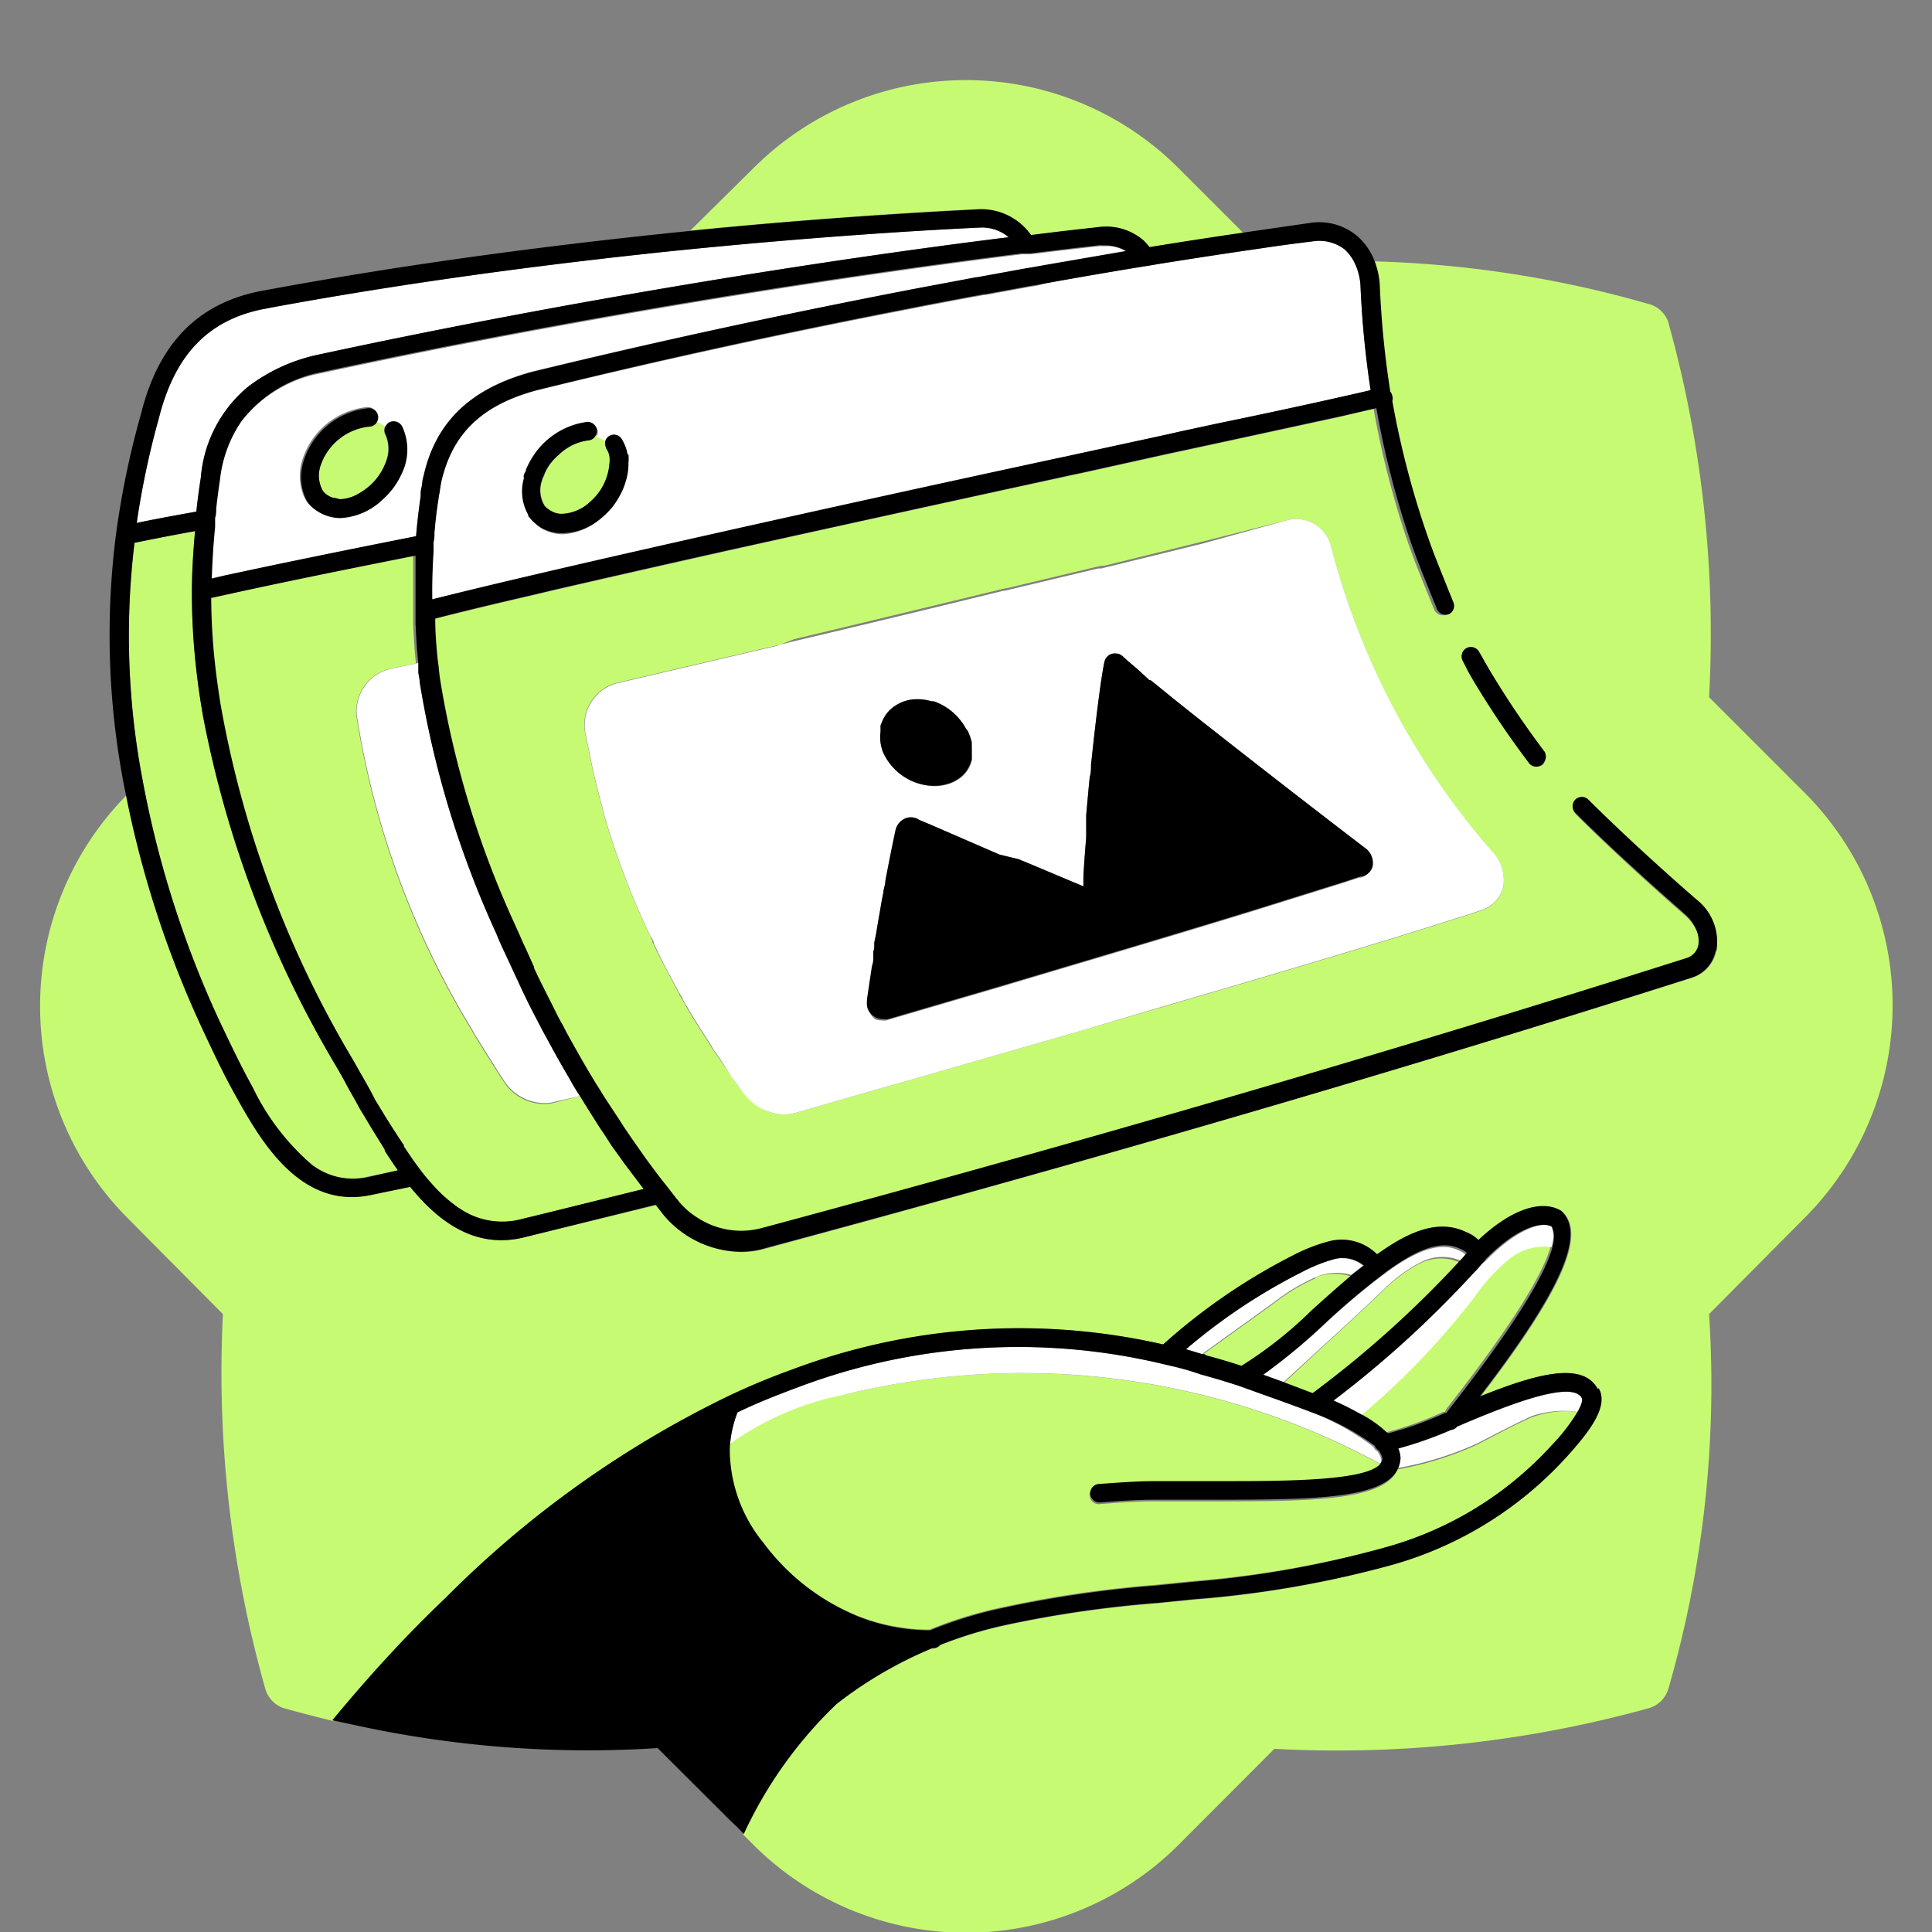
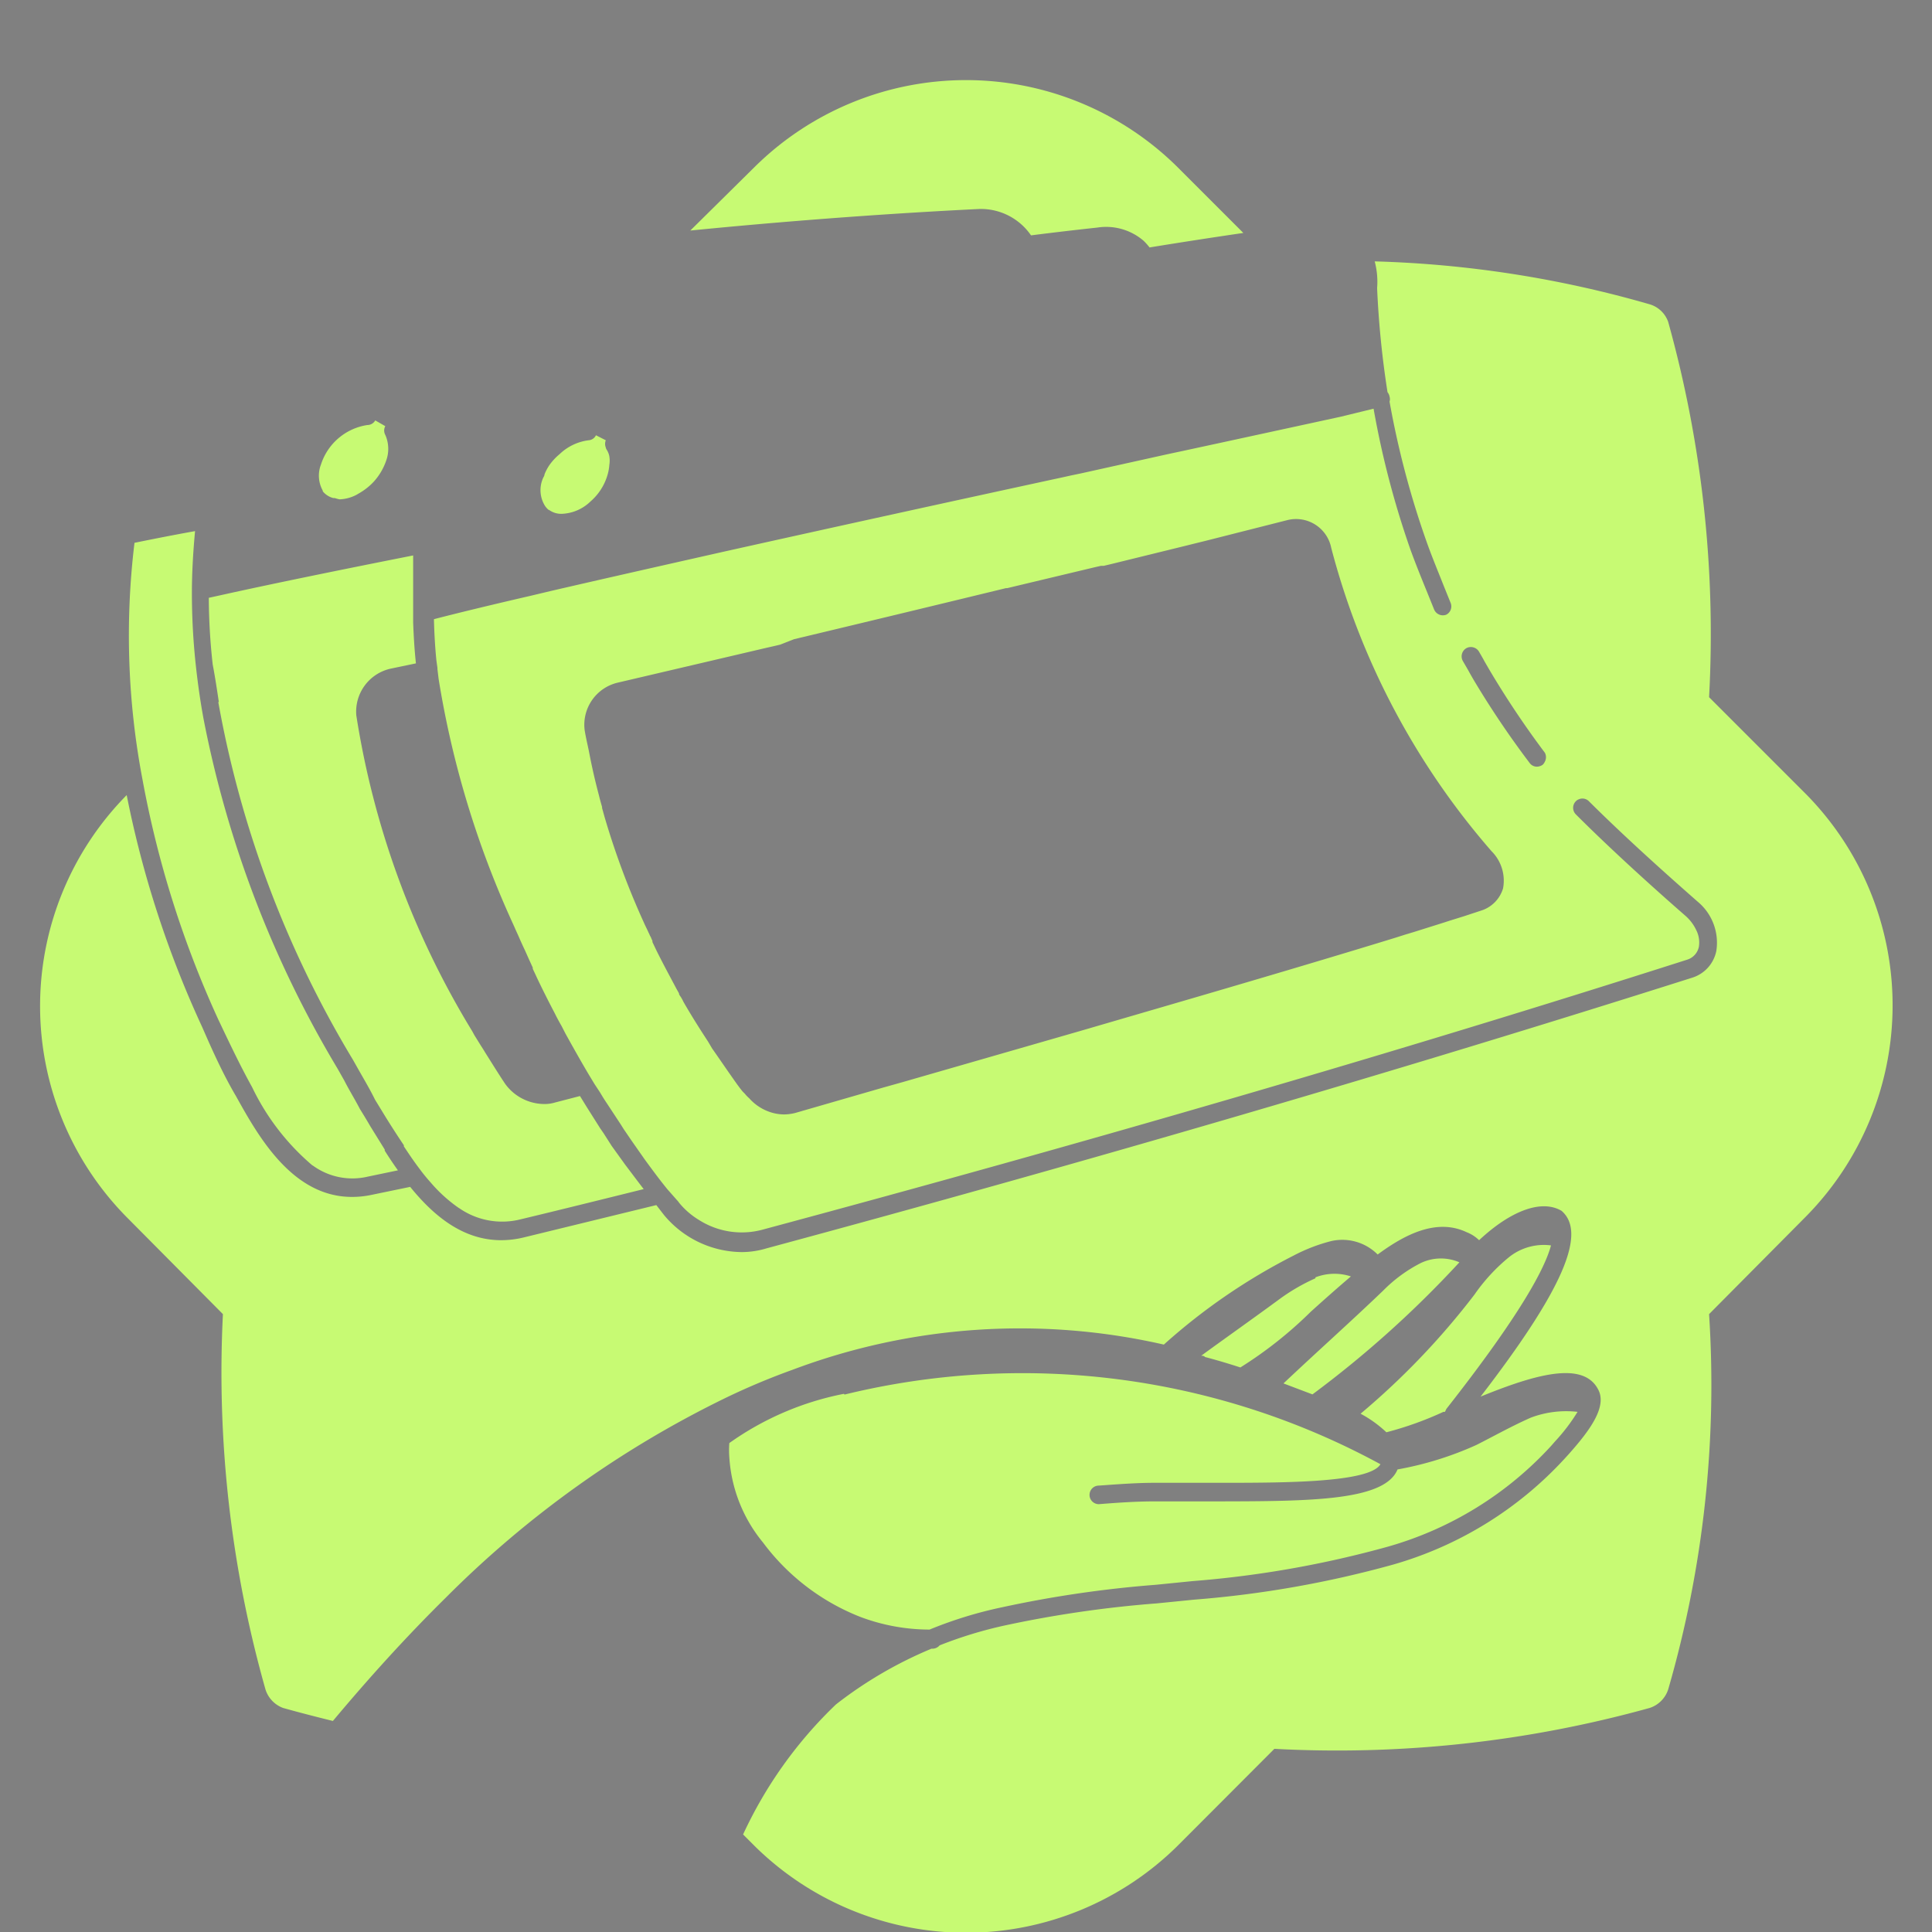
<svg xmlns="http://www.w3.org/2000/svg" id="Слой_1" data-name="Слой 1" viewBox="0 0 104 104">
  <rect x="0" y="0" width="104" height="104" fill="#808080" stroke="none" />
  <defs>
    <style>.cls-1{fill:#c7fa73;}.cls-2{fill:#fff;}</style>
  </defs>
  <path class="cls-1" d="M52.71,11.25c-3.08.15-8.67.48-15.55,1.16L40.61,9A16.18,16.18,0,0,1,63.39,9l3.54,3.54c-1.58.23-3.27.49-5.05.78a3.52,3.52,0,0,0-.31-.35,3.09,3.09,0,0,0-2.5-.72c-1.11.12-2.31.26-3.57.42A3.27,3.27,0,0,0,52.71,11.25ZM97.18,65.52,92,70.74a58.94,58.94,0,0,1-2.2,20.2,1.55,1.55,0,0,1-1,1,62.88,62.88,0,0,1-20.2,2.2l-5.21,5.22a16.2,16.2,0,0,1-22.78,0L40,98.75a23.07,23.07,0,0,1,5-7,22.17,22.17,0,0,1,5.14-3h.06a.51.51,0,0,0,.38-.18,22.53,22.53,0,0,1,3.55-1.08,61.06,61.06,0,0,1,8.15-1.18l2-.2A56.41,56.41,0,0,0,75,84.22a20,20,0,0,0,9.27-5.75l.19-.21c1.13-1.27,2.09-2.57,1.55-3.5-.83-1.52-3.43-.75-6.31.42,4.39-5.7,5.75-8.8,4.36-10-1.08-.64-2.75,0-4.44,1.58a2,2,0,0,0-.67-.43c-1.64-.78-3.38.16-4.79,1.2a2.69,2.69,0,0,0-2.51-.72,9.26,9.26,0,0,0-2,.77,32.44,32.44,0,0,0-7,4.8,34.77,34.77,0,0,0-20,1.36,37.41,37.41,0,0,0-3.53,1.48A55.57,55.57,0,0,0,24,86c-2.16,2.13-4.19,4.38-6.08,6.64-.89-.22-1.79-.45-2.68-.7a1.56,1.56,0,0,1-.95-1A62.6,62.6,0,0,1,12,70.74L6.82,65.52a16.17,16.17,0,0,1,0-22.72,55.26,55.26,0,0,0,4.07,12.5h0C11.43,56.54,12,57.81,12.7,59c1.16,2.08,3,5.43,6.24,5.43A5,5,0,0,0,20,64.32l2.08-.43c1.29,1.59,2.86,2.87,4.9,2.87a5.18,5.18,0,0,0,1.26-.16l7.09-1.73.41.53a5.5,5.5,0,0,0,4.18,2,4.63,4.63,0,0,0,1.34-.2C58.67,62.5,75.43,57.6,91.09,52.63a1.9,1.9,0,0,0,1.3-1.44,2.87,2.87,0,0,0-1-2.65c-1-.88-3.61-3.17-5.86-5.41a.49.49,0,0,0-.55-.1.4.4,0,0,0-.15.1.5.5,0,0,0,0,.71c2.26,2.26,4.88,4.57,5.9,5.46a2.34,2.34,0,0,1,.58.77v0a1.46,1.46,0,0,1,.14.9.92.92,0,0,1-.63.69c-15.64,5-32.39,9.86-49.8,14.54a4.29,4.29,0,0,1-3.38-.52h0a4.19,4.19,0,0,1-1.08-.93,1,1,0,0,0-.13-.16L35.91,64l-.2-.25c-.34-.43-.67-.88-1-1.33l0,0-.7-1-.43-.63-.17-.27-.75-1.14,0,0c-.13-.19-.25-.39-.37-.59L32,58.35l-.09-.15-.23-.38c-.42-.71-.83-1.44-1.24-2.18l-.21-.41c-.1-.17-.19-.34-.28-.51l-.08-.16c-.34-.65-.68-1.32-1-2-.06-.14-.13-.27-.19-.41a.21.21,0,0,1,0-.06l-.21-.46-.21-.47c-.11-.23-.21-.45-.31-.68l0,0c-.08-.19-.17-.37-.25-.56l-.09-.2a51,51,0,0,1-4-13.18l-.06-.5a.2.2,0,0,1,0-.07l-.06-.43c-.07-.71-.11-1.42-.13-2.15,0,0,0,0,0-.06,1.35-.35,3.13-.78,5.21-1.26l1.05-.25c2.76-.64,6-1.37,9.37-2.13,5.93-1.32,12.45-2.75,18.23-4l.45-.1.53-.11,4.51-1,.51-.11.47-.1,2.13-.46,6.36-1.38L73.94,22a48.29,48.29,0,0,0,2,7.63c.27.74.57,1.48.88,2.24l.38.94a.51.51,0,0,0,.65.28s0,0,0,0a.5.5,0,0,0,.24-.63l-.38-.94c-.3-.76-.6-1.48-.86-2.2a47.71,47.71,0,0,1-2.05-7.7.46.46,0,0,0,0-.27.53.53,0,0,0-.11-.24,50.47,50.47,0,0,1-.56-5.6A4.26,4.26,0,0,0,74,14.07,59.21,59.21,0,0,1,88.8,16.38a1.51,1.51,0,0,1,1,.95A62.63,62.63,0,0,1,92,37.53l5.22,5.22A16.19,16.19,0,0,1,97.18,65.52ZM41.31,59.81a2.43,2.43,0,0,0,.88.18,2.57,2.57,0,0,0,.62-.08l4.71-1.36,1.07-.3,9.55-2.75,4.63-1.35c4.43-1.29,8.79-2.58,12.37-3.68l.47-.15.5-.15,1.62-.51.34-.11.74-.23.91-.3a1.79,1.79,0,0,0,1.19-1.2,2.24,2.24,0,0,0-.62-2,40.41,40.41,0,0,1-8.63-16.33A1.93,1.93,0,0,0,69.29,28l-4.42,1.12-.57.14-.4.1-4.07,1h0l-.42.1h0l-.15,0-.35.08h0l-4.19,1-.5.12-.07,0-.41.1q-5.56,1.35-11,2.65L42,34.7h0l-.25.06h0l-.57.13-7.94,1.86h0a2.33,2.33,0,0,0-1.77,2.54c.06.38.15.76.23,1.14h0c.15.8.33,1.59.54,2.38.05.21.11.42.17.63,0,0,0,0,0,.06.06.2.11.4.17.6a42.79,42.79,0,0,0,2.07,5.54c.08.19.18.37.26.56a1,1,0,0,1,.07.15l.06.11a1.42,1.42,0,0,0,.08.18l0,.07.2.42,0,0c.32.65.66,1.28,1,1.92l.09.17v0l.14.25h0c0,.09.09.17.13.25a2.12,2.12,0,0,1,.11.21l.11.19c.38.65.79,1.3,1.21,1.94l.23.39.1.14.25.36.56.81,0,0c.25.35.48.7.73,1l.11.11a1.88,1.88,0,0,0,.24.25A2.6,2.6,0,0,0,41.31,59.81ZM83.16,41a.51.51,0,0,0,0-.48A49.45,49.45,0,0,1,80.2,36.1l-.29-.5c-.09-.17-.19-.34-.3-.53a.51.51,0,0,0-.69-.17h0a.51.51,0,0,0-.17.69l.29.5c.09.17.19.34.3.53a49.08,49.08,0,0,0,3,4.45.48.48,0,0,0,.4.2.57.57,0,0,0,.3-.1A.54.54,0,0,0,83.16,41ZM11.75,54.88c.58,1.22,1.17,2.47,1.82,3.64a12.76,12.76,0,0,0,3.23,4.2l.08.05a3.61,3.61,0,0,0,2.91.57L21.42,63c-.25-.35-.49-.71-.71-1.06l0-.06-.78-1.26c-.19-.33-.38-.64-.56-.93-.28-.54-.57-1-.84-1.53l-.35-.62a58.15,58.15,0,0,1-7.23-18.88c-.17-.93-.3-1.85-.4-2.76a36.1,36.1,0,0,1-.22-4c0-1,.06-2.13.17-3.31-1.28.23-2.38.45-3.26.63a41.38,41.38,0,0,0,.43,12.74A54.57,54.57,0,0,0,11.75,54.88Zm0-17.09A56.56,56.56,0,0,0,19,57.05h0l.35.62c.28.49.58,1,.84,1.53l.55.9c.31.5.63,1,1,1.55l0,.06c.24.36.48.72.74,1.07l.21.28c.16.21.32.4.49.59A8,8,0,0,0,24.66,65l.08.05a4.05,4.05,0,0,0,3.27.59c2.21-.53,4.42-1.08,6.64-1.63-.33-.43-.66-.87-1-1.32l0,0-.72-1L32.49,61l-.18-.26-.72-1.14,0,0L31.22,59l-1.35.35a1.93,1.93,0,0,1-.58.08,2.62,2.62,0,0,1-2.1-1.09c-.38-.57-.73-1.14-1.09-1.71-.08-.14-.17-.27-.25-.4l-.31-.5-.12-.22a46.28,46.28,0,0,1-6.24-17A2.37,2.37,0,0,1,21,36h0l1.39-.29c-.08-.72-.12-1.45-.15-2.19,0-.14,0-.28,0-.43v-.06s0-.09,0-.14v-.37c0-.86,0-1.73,0-2.62-4.2.83-7.84,1.58-10.36,2.14l-.64.14a33.24,33.24,0,0,0,.21,3.59C11.58,36.45,11.68,37.12,11.78,37.79Zm5.61-11.36a1.08,1.08,0,0,0,.58.38l.08,0a2,2,0,0,0,.26.07,2.12,2.12,0,0,0,.92-.25l.1-.06a3.37,3.37,0,0,0,.8-.62,3.25,3.25,0,0,0,.69-1.16,1.85,1.85,0,0,0-.05-1.38.49.49,0,0,1,0-.47l-.54-.31a.49.49,0,0,1-.43.25A3.11,3.11,0,0,0,17.28,25a1.66,1.66,0,0,0,.1,1.42A0,0,0,0,0,17.39,26.43Zm12.17,1a1.12,1.12,0,0,0,.69.23A2.34,2.34,0,0,0,31.78,27a3,3,0,0,0,.93-1.46,2.49,2.49,0,0,0,.09-.51,1.46,1.46,0,0,0,0-.47,0,0,0,0,0,0,0,1,1,0,0,0-.14-.35.31.31,0,0,1-.05-.12.53.53,0,0,1,0-.39l-.53-.27a.47.47,0,0,1-.4.27,2.76,2.76,0,0,0-1.56.75,3,3,0,0,0-.54.58s0,0,0,0a2.49,2.49,0,0,0-.27.51c0,.08-.07.16-.1.25a1.6,1.6,0,0,0,.12,1.43A1,1,0,0,0,29.56,27.47Zm15.9,47.6a15.9,15.9,0,0,0-6.17,2.65,5,5,0,0,0,0,.77,8,8,0,0,0,1.81,4.58,12,12,0,0,0,5.22,4,10.57,10.57,0,0,0,3.69.69l.06,0a22.35,22.35,0,0,1,3.9-1.2,61.33,61.33,0,0,1,8.27-1.21l2-.2A55.32,55.32,0,0,0,74.7,83.26a18.89,18.89,0,0,0,8.8-5.43l.21-.24A10,10,0,0,0,84.92,76a5.4,5.4,0,0,0-2.51.31c-1,.44-2,1-2.93,1.47a17.92,17.92,0,0,1-4.25,1.32c-.69,1.69-4.67,1.71-9.61,1.72-1.17,0-2.34,0-3.47,0h0c-1,0-2,.07-3,.15h0a.5.5,0,0,1,0-1c1-.07,2-.15,3-.15h0c1.14,0,2.32,0,3.5,0,3.44,0,8.08,0,8.66-1A40.34,40.34,0,0,0,45.46,75.07Zm32.43.81c4-5.09,5.31-7.58,5.63-8.8a3,3,0,0,0-2.28.65,9.83,9.83,0,0,0-1.84,2,40.44,40.44,0,0,1-6.13,6.41,6.42,6.42,0,0,1,1.39,1,18.2,18.2,0,0,0,3.07-1.1l0,0v0l.08,0ZM76.46,68a7.84,7.84,0,0,0-2,1.47c-1.74,1.67-3.55,3.28-5.37,5l1.56.59a56.74,56.74,0,0,0,7.91-7.11A2.51,2.51,0,0,0,76.46,68Zm-5.65.81a10.49,10.49,0,0,0-2,1.17c-1.36,1-2.78,2-4.15,3,.07,0,.15,0,.21.07h0s.76.19,1.9.56a22,22,0,0,0,3.79-3c.71-.64,1.44-1.29,2.16-1.9A2.83,2.83,0,0,0,70.81,68.76Z" />
-   <path class="cls-2" d="M10.81,25.71c-.1.64-.18,1.24-.24,1.83-1.24.22-2.32.42-3.21.61a45,45,0,0,1,1.19-5.63c.85-3.39,2.62-5.26,5.56-5.87l.84-.16c5.52-1,11-1.79,16-2.39,1.75-.21,3.45-.4,5.08-.57,7.42-.76,13.46-1.13,16.72-1.28a2.22,2.22,0,0,1,1.54.52C44.34,14,30.51,16.2,17,19.12a9.48,9.48,0,0,0-3.63,1.69A7.09,7.09,0,0,0,10.81,25.71Zm11.58,3.17C18.2,29.71,14.55,30.46,12,31l-.69.15c0-.87.08-1.79.18-2.78,0-.16,0-.32,0-.49v0c0-.18,0-.35.06-.52.06-.49.12-1,.2-1.52A6.94,6.94,0,0,1,13,22.67a7.06,7.06,0,0,1,4.25-2.57C31,17.13,45,14.94,55,13.69l.47,0,.57-.07c1.11-.14,2.17-.26,3.16-.37l.33,0a2.09,2.09,0,0,1,1.12.3l-4.4.76-.55.1-.43.07-2.63.48h-.05l-3.35.63h0C42.74,16.78,35.7,18.29,28.65,20c-3.28.89-5.15,2.67-5.81,5.54,0,.16-.06.34-.09.51v0c0,.16-.06.32-.08.49l0,.15C22.53,27.46,22.45,28.17,22.39,28.88Zm-1.82-2a4.51,4.51,0,0,0,.52-.55l0,0a4.28,4.28,0,0,0,.37-.57,4.34,4.34,0,0,0,.28-.62,2.94,2.94,0,0,0-.1-2.15.52.52,0,0,0-.68-.22.55.55,0,0,0-.2.2l-.54-.31a.55.55,0,0,0,.07-.25.5.5,0,0,0-.5-.5,4.09,4.09,0,0,0-3.49,2.77,2.83,2.83,0,0,0,0,1.89,2.14,2.14,0,0,0,.21.43s0,0,0,0l0,0a1.77,1.77,0,0,0,.42.4,2.32,2.32,0,0,0,1.24.44A3.53,3.53,0,0,0,20.57,26.91ZM30.9,58.47c-.08-.13-.15-.26-.22-.39-.43-.72-.84-1.46-1.25-2.22l-.22-.4-.27-.52-.09-.17c-.35-.67-.69-1.36-1-2.05-.23-.48-.46-1-.68-1.46-.15-.32-.3-.64-.44-1a52.53,52.53,0,0,1-4.14-13.58c0-.17-.05-.33-.07-.5v-.07c0-.14,0-.28,0-.42L21.05,36h0a2.37,2.37,0,0,0-1.85,2.46,46.28,46.28,0,0,0,6.24,17l.12.22.31.5c.08.13.17.26.25.4.36.57.71,1.14,1.09,1.71a2.62,2.62,0,0,0,2.1,1.09,1.93,1.93,0,0,0,.58-.08L31.22,59c-.08-.12-.16-.24-.23-.36ZM56.4,15.23c1.73-.31,3.4-.6,5-.86l.5-.08.53-.09q2.88-.46,5.38-.82c1-.15,2-.28,2.83-.4a2.24,2.24,0,0,1,1.75.46,2.5,2.5,0,0,1,.48.62,3.27,3.27,0,0,1,.37,1.45,52.56,52.56,0,0,0,.54,5.5c-1.18.27-4.38,1-8.25,1.8l-2.09.45-.48.11-.5.11-4.61,1-.5.11-.48.1c-12,2.62-27.22,6-33.62,7.59,0-.83,0-1.69.07-2.56,0-.17,0-.35,0-.52h0c0-.17,0-.35.05-.52.05-.6.12-1.2.22-1.82,0-.15.05-.29.07-.43s.05-.33.08-.48,0,0,0,0c0-.19.09-.36.14-.53.65-2.27,2.23-3.66,5-4.4,6.82-1.67,13.62-3.13,19.94-4.35h0c1.41-.28,2.8-.54,4.16-.79h.07l2.34-.43.43-.07ZM32.22,28a4.92,4.92,0,0,0,.66-.63h0a4.07,4.07,0,0,0,.4-.59,3.58,3.58,0,0,0,.38-.9,3,3,0,0,0,.13-.92,2.32,2.32,0,0,0,0-.47,0,0,0,0,0,0,0,1.81,1.81,0,0,0-.15-.48,1.77,1.77,0,0,0-.15-.28.49.49,0,0,0-.69-.14.55.55,0,0,0-.16.18l-.53-.27a.48.48,0,0,0,.07-.26.5.5,0,0,0-.53-.47,4.12,4.12,0,0,0-3,2,4.07,4.07,0,0,0-.28.55v0c0,.1-.09.2-.12.3s0,.13,0,.19a2.53,2.53,0,0,0,.23,1.95c0,.05,0,.11.08.16a1.79,1.79,0,0,0,.27.28h0a1.87,1.87,0,0,0,.61.39,2.25,2.25,0,0,0,.87.17A3.27,3.27,0,0,0,32.22,28Zm7.1,29.87L38.76,57l-.25-.36-.1-.14-.23-.39c-.42-.64-.83-1.29-1.21-1.94L36.86,54a2.12,2.12,0,0,0-.11-.21c0-.08-.09-.16-.13-.25h0l-.14-.25v0l-.09-.17c-.35-.64-.69-1.27-1-1.92l0,0-.2-.42,0-.07a1.42,1.42,0,0,1-.08-.18L35,50.37a1,1,0,0,0-.07-.15c-.08-.19-.18-.37-.26-.56a42.79,42.79,0,0,1-2.07-5.54c-.06-.2-.11-.4-.17-.6,0,0,0,0,0-.06-.06-.21-.12-.42-.17-.63-.21-.79-.39-1.58-.54-2.38h0c-.08-.38-.17-.76-.23-1.14a2.33,2.33,0,0,1,1.77-2.54h0l7.94-1.86.57-.13h0L42,34.7h0l.61-.15q5.46-1.29,11-2.65l.41-.1.07,0,.5-.12,4.19-1h0l.35-.08.15,0h0l.42-.1h0l4.07-1,.4-.1.57-.14L69.29,28a1.93,1.93,0,0,1,2.37,1.46A40.41,40.41,0,0,0,80.29,45.8a2.24,2.24,0,0,1,.62,2A1.79,1.79,0,0,1,79.72,49l-.91.3-.74.23-.34.11-1.62.51-.5.15-.47.15c-3.58,1.1-7.94,2.39-12.37,3.68L58.14,55.5l-9.55,2.75-1.07.3-4.71,1.36a2.57,2.57,0,0,1-.62.08,2.43,2.43,0,0,1-.88-.18,2.6,2.6,0,0,1-.89-.53,1.88,1.88,0,0,1-.24-.25l-.11-.11c-.25-.34-.48-.69-.73-1Zm7.8-3a1,1,0,0,0,.36.06.86.86,0,0,0,.23,0h0l6-1.76c4.42-1.32,10.12-3,14.3-4.3l4-1.25.47-.15.66-.22.08,0a.76.76,0,0,0,.58-.54,1,1,0,0,0-.32-.93C71.33,44,67.45,41,64.46,38.64l-1.08-.86c-.54-.43-1-.82-1.45-1.17l-.06,0L61.21,36l-.11-.09c-.32-.27-.55-.47-.67-.59l-.12-.08a.46.46,0,0,0-.23-.06.57.57,0,0,0-.63.46h0c-.16.73-.4,2.59-.63,4.69l-.09.83v0c0,.22,0,.45-.07.67-.07.69-.13,1.38-.19,2.05,0,.2,0,.4,0,.6v.05c0,.19,0,.38,0,.56-.07.8-.12,1.53-.15,2.12,0,.18,0,.34,0,.5v0h0l-.72-.3-2.09-.88-.56-.23-.12-.05L53.8,46l-3.71-1.61-.6-.25a.81.81,0,0,0-.72-.1.9.9,0,0,0-.56.63c-.19.88-.37,1.8-.55,2.74,0,.18-.07.36-.1.54V48l-.09.45c-.1.59-.21,1.2-.31,1.82l-.09.52v0l0,.2c0,.09,0,.17-.05.27v.07c0,.08,0,.17,0,.25s0,.31-.07.46c-.09.6-.18,1.19-.27,1.81a.41.41,0,0,0,0,.11.78.78,0,0,0,.06.43.6.6,0,0,0,.09.15l.08.12A1.27,1.27,0,0,0,47.12,54.88Zm5.2-14.71a1.52,1.52,0,0,0,0-.21h0a3,3,0,0,0-.22-.62L52,39.23a3.13,3.13,0,0,0-1.74-1.48l-.11,0a2.94,2.94,0,0,0-.66-.11h-.18a2.12,2.12,0,0,0-1.46.63,1.93,1.93,0,0,0-.35.54l-.1.24c0,.11,0,.22,0,.33h0a2.42,2.42,0,0,0,0,.6h0a2.33,2.33,0,0,0,.16.53,3.06,3.06,0,0,0,2.72,1.81h.06a2.35,2.35,0,0,0,.6-.08h0a1.88,1.88,0,0,0,.56-.23,1.69,1.69,0,0,0,.83-1.12,1.33,1.33,0,0,0,0-.21c0-.08,0-.15,0-.23A2.48,2.48,0,0,0,52.32,40.17ZM85.14,75.25c-.57-1-4.3.52-6.7,1.55l0,0a.5.5,0,0,1-.33.18,21,21,0,0,1-2.84,1,1.37,1.37,0,0,1,.12.53,1.66,1.66,0,0,1-.12.51,17.92,17.92,0,0,0,4.25-1.32c1-.51,1.91-1,2.93-1.47A5.4,5.4,0,0,1,84.92,76C85.21,75.51,85.18,75.31,85.14,75.25Zm-11.2,2.64A13.51,13.51,0,0,0,70.54,76c-1.41-.54-2.76-1-3.79-1.38-1.28-.42-2.15-.64-2.16-.65a13.84,13.84,0,0,0-1.54-.44l-.3-.07A33.54,33.54,0,0,0,43,74.66c-1.1.41-2.21.84-3.3,1.37a6.28,6.28,0,0,0-.4,1.69,15.9,15.9,0,0,1,6.17-2.65,40.34,40.34,0,0,1,28.82,3.72.48.48,0,0,0,.07-.21,1.13,1.13,0,0,0-.22-.46A.43.43,0,0,1,73.94,77.89Zm5.7-9.73a3.6,3.6,0,0,1-.33.36,56.77,56.77,0,0,1-7.57,6.9,16.63,16.63,0,0,1,1.53.77,40.44,40.44,0,0,0,6.13-6.41,9.83,9.83,0,0,1,1.84-2,3,3,0,0,1,2.28-.65c.21-.77,0-1,0-1.11-.51-.28-1.9.14-3.57,1.88A3.5,3.5,0,0,0,79.64,68.16Zm-5.16,1.26a7.84,7.84,0,0,1,2-1.47,2.51,2.51,0,0,1,2.12-.1h0a3.65,3.65,0,0,0,.29-.32l0,0v0a1.21,1.21,0,0,0-.37-.22c-1-.49-2.35,0-4.19,1.41a39,39,0,0,0-3.1,2.63A32.1,32.1,0,0,1,68,74l1.1.4C70.93,72.7,72.74,71.09,74.48,69.42Zm-1.75-.79.64-.5a1.8,1.8,0,0,0-1.56-.35,8.65,8.65,0,0,0-1.74.69,31.12,31.12,0,0,0-6.26,4.19l.86.26c1.37-1,2.79-2,4.15-3a10.49,10.49,0,0,1,2-1.17A2.83,2.83,0,0,1,72.73,68.63Z" />
-   <path d="M21.67,23a2.94,2.94,0,0,1,.1,2.15,4.34,4.34,0,0,1-.28.62,4.28,4.28,0,0,1-.37.57l0,0a4.51,4.51,0,0,1-.52.55,3.53,3.53,0,0,1-2.29,1A2.32,2.32,0,0,1,17,27.46a1.77,1.77,0,0,1-.42-.4l0,0s0,0,0,0a2.14,2.14,0,0,1-.21-.43,2.83,2.83,0,0,1,0-1.89,4.09,4.09,0,0,1,3.49-2.77.5.5,0,0,1,.5.5.55.55,0,0,1-.07.25.49.49,0,0,1-.43.25A3.11,3.11,0,0,0,17.28,25a1.66,1.66,0,0,0,.1,1.42,0,0,0,0,0,0,0,1.08,1.08,0,0,0,.58.38l.08,0a2,2,0,0,0,.26.07,2.12,2.12,0,0,0,.92-.25l.1-.06a3.37,3.37,0,0,0,.8-.62,3.25,3.25,0,0,0,.69-1.16,1.85,1.85,0,0,0-.05-1.38.49.49,0,0,1,0-.47.55.55,0,0,1,.2-.2A.52.52,0,0,1,21.67,23ZM47.53,40.49a3.06,3.06,0,0,0,2.72,1.81h.06a2.35,2.35,0,0,0,.6-.08h0a1.88,1.88,0,0,0,.56-.23,1.69,1.69,0,0,0,.83-1.12,1.33,1.33,0,0,0,0-.21c0-.08,0-.15,0-.23a2.48,2.48,0,0,0,0-.27,1.52,1.52,0,0,0,0-.21h0a3,3,0,0,0-.22-.62L52,39.23a3.13,3.13,0,0,0-1.74-1.48l-.11,0a2.94,2.94,0,0,0-.66-.11h-.18a2.12,2.12,0,0,0-1.46.63,1.93,1.93,0,0,0-.35.54l-.1.24c0,.11,0,.22,0,.33h0a2.42,2.42,0,0,0,0,.6h0A2.33,2.33,0,0,0,47.53,40.49ZM79,36.09c.09.17.19.34.3.53a49.08,49.08,0,0,0,3,4.45.48.48,0,0,0,.4.2.57.57,0,0,0,.3-.1.54.54,0,0,0,.15-.22.51.51,0,0,0,0-.48A49.45,49.45,0,0,1,80.2,36.1l-.29-.5c-.09-.17-.19-.34-.3-.53a.51.51,0,0,0-.69-.17h0a.51.51,0,0,0-.17.69Zm13.35,15.1a1.9,1.9,0,0,1-1.3,1.44c-15.66,5-32.42,9.87-49.83,14.55a4.63,4.63,0,0,1-1.34.2,5.5,5.5,0,0,1-4.18-2l-.41-.53L28.24,66.6a5.18,5.18,0,0,1-1.26.16c-2,0-3.61-1.28-4.9-2.87L20,64.32a5,5,0,0,1-1.06.12c-3.2,0-5.08-3.35-6.24-5.43-.67-1.2-1.27-2.47-1.85-3.71h0A55.26,55.26,0,0,1,6.78,42.8a42.65,42.65,0,0,1-.53-14.08v0h0a46.52,46.52,0,0,1,1.34-6.44c.93-3.74,3-5.9,6.33-6.59,8.25-1.55,16.39-2.57,23.24-3.26s12.47-1,15.55-1.16a3.27,3.27,0,0,1,2.79,1.38c1.26-.16,2.46-.3,3.57-.42a3.09,3.09,0,0,1,2.5.72,3.52,3.52,0,0,1,.31.35c1.78-.29,3.47-.55,5.05-.78L70.52,12a3.18,3.18,0,0,1,2.52.69A3.36,3.36,0,0,1,74,14.07a4.26,4.26,0,0,1,.28,1.41,50.47,50.47,0,0,0,.56,5.6.53.53,0,0,1,.11.24.46.46,0,0,1,0,.27,47.71,47.71,0,0,0,2.05,7.7c.26.72.56,1.44.86,2.2l.38.94a.5.5,0,0,1-.24.63s0,0,0,0a.51.51,0,0,1-.65-.28l-.38-.94c-.31-.76-.61-1.5-.88-2.24a48.29,48.29,0,0,1-2-7.63l-1.84.42-6.36,1.38-2.13.46-.47.1-.51.11-4.51,1-.53.11-.45.1c-5.78,1.26-12.3,2.69-18.23,4-3.4.76-6.61,1.49-9.37,2.13l-1.05.25c-2.08.48-3.86.91-5.21,1.26,0,0,0,0,0,.06,0,.73.06,1.44.13,2.15l.06.43a.2.2,0,0,0,0,.07l.06.5a51,51,0,0,0,4,13.18l.09.2c.08.19.17.37.25.56l0,0c.1.23.2.45.31.68l.21.47.21.46a.21.21,0,0,0,0,.06c.06.14.13.27.19.41.33.67.67,1.34,1,2l.08.16c.09.17.18.34.28.51l.21.41c.41.74.82,1.47,1.24,2.18l.23.38.09.15.23.36c.12.2.24.4.37.59l0,0,.75,1.14.17.27.43.63.7,1,0,0c.33.45.66.9,1,1.33l.2.25.48.62a1,1,0,0,1,.13.16,4.19,4.19,0,0,0,1.08.93h0a4.29,4.29,0,0,0,3.38.52c17.41-4.68,34.16-9.57,49.8-14.54a.92.92,0,0,0,.63-.69,1.46,1.46,0,0,0-.14-.9v0a2.34,2.34,0,0,0-.58-.77c-1-.89-3.64-3.2-5.9-5.46a.5.5,0,0,1,0-.71.4.4,0,0,1,.15-.1.49.49,0,0,1,.55.1c2.25,2.24,4.84,4.53,5.86,5.41A2.87,2.87,0,0,1,92.39,51.19ZM34.65,64c-.33-.43-.66-.87-1-1.32l0,0-.72-1L32.49,61l-.18-.26-.72-1.14,0,0L31.22,59c-.08-.12-.16-.24-.23-.36l-.09-.14c-.08-.13-.15-.26-.22-.39-.43-.72-.84-1.46-1.25-2.22l-.22-.4-.27-.52-.09-.17c-.35-.67-.69-1.36-1-2.05-.23-.48-.46-1-.68-1.46-.15-.32-.3-.64-.44-1a52.53,52.53,0,0,1-4.14-13.58c0-.17-.05-.33-.07-.5v-.07c0-.14,0-.28,0-.42-.08-.72-.12-1.45-.15-2.19,0-.14,0-.28,0-.43v-.06s0-.09,0-.14v-.37c0-.86,0-1.73,0-2.62-4.2.83-7.84,1.58-10.36,2.14l-.64.14a33.24,33.24,0,0,0,.21,3.59c.07.66.17,1.33.27,2A56.56,56.56,0,0,0,19,57.05h0l.35.62c.28.49.58,1,.84,1.53l.55.9c.31.5.63,1,1,1.55l0,.06c.24.36.48.72.74,1.07l.21.28c.16.21.32.4.49.59A8,8,0,0,0,24.66,65l.08.05a4.05,4.05,0,0,0,3.27.59C30.22,65.1,32.43,64.55,34.65,64ZM21.42,63c-.25-.35-.49-.71-.71-1.06l0-.06-.78-1.26c-.19-.33-.38-.64-.56-.93-.28-.54-.57-1-.84-1.53l-.35-.62a58.15,58.15,0,0,1-7.23-18.88c-.17-.93-.3-1.85-.4-2.76a36.1,36.1,0,0,1-.22-4c0-1,.06-2.13.17-3.31-1.28.23-2.38.45-3.26.63a41.38,41.38,0,0,0,.43,12.74,54.57,54.57,0,0,0,4.12,12.94c.58,1.22,1.17,2.47,1.82,3.64a12.76,12.76,0,0,0,3.23,4.2l.08.05a3.61,3.61,0,0,0,2.91.57ZM14.11,16.65c-2.94.61-4.71,2.48-5.56,5.87a45,45,0,0,0-1.19,5.63c.89-.19,2-.39,3.21-.61.06-.59.14-1.19.24-1.83a7.09,7.09,0,0,1,2.55-4.9A9.48,9.48,0,0,1,17,19.12C30.51,16.2,44.34,14,54.3,12.77a2.22,2.22,0,0,0-1.54-.52c-3.26.15-9.3.52-16.72,1.28-1.63.17-3.33.36-5.08.57-5,.6-10.49,1.38-16,2.39ZM59.19,13.2c-1,.11-2,.23-3.16.37l-.57.07-.47,0c-10,1.25-24,3.44-37.78,6.41A7.06,7.06,0,0,0,13,22.67a6.94,6.94,0,0,0-1.16,3.17c-.08.53-.14,1-.2,1.52,0,.17,0,.34-.06.52v0c0,.17,0,.33,0,.49-.1,1-.15,1.91-.18,2.78L12,31c2.56-.56,6.21-1.31,10.4-2.14.06-.71.14-1.42.24-2.14l0-.15c0-.17.05-.33.08-.49v0c0-.17.05-.35.09-.51.66-2.87,2.53-4.65,5.81-5.54,7.05-1.72,14.09-3.23,20.58-4.48h0l3.35-.63h.05l2.63-.48.43-.07.55-.1,4.4-.76a2.09,2.09,0,0,0-1.12-.3Zm8.62.18q-2.5.36-5.38.82l-.53.09-.5.08c-1.6.26-3.27.55-5,.86l-.56.1-.43.07-2.34.43H53c-1.36.25-2.75.51-4.16.79h0C42.52,17.85,35.72,19.31,28.9,21c-2.74.74-4.32,2.13-5,4.4-.05.17-.1.34-.14.53,0,0,0,0,0,0s-.06.31-.08.48-.06.28-.07.43c-.1.62-.17,1.22-.22,1.82,0,.17,0,.35-.05.52h0c0,.17,0,.35,0,.52-.06.87-.08,1.73-.07,2.56,6.4-1.62,21.59-5,33.62-7.59l.48-.1.5-.11,4.61-1,.5-.11.48-.11,2.09-.45C69.4,22,72.6,21.28,73.78,21a52.56,52.56,0,0,1-.54-5.5,3.27,3.27,0,0,0-.37-1.45,2.5,2.5,0,0,0-.48-.62A2.24,2.24,0,0,0,70.64,13C69.76,13.1,68.8,13.23,67.81,13.38Zm-34.05,11a1.81,1.81,0,0,0-.15-.48,1.77,1.77,0,0,0-.15-.28.49.49,0,0,0-.69-.14.55.55,0,0,0-.16.18.53.53,0,0,0,0,.39.31.31,0,0,0,.05.12,1,1,0,0,1,.14.35,0,0,0,0,1,0,0,1.46,1.46,0,0,1,0,.47,2.49,2.49,0,0,1-.09.51A3,3,0,0,1,31.78,27a2.34,2.34,0,0,1-1.53.66,1.12,1.12,0,0,1-.69-.23,1,1,0,0,1-.25-.2,1.6,1.6,0,0,1-.12-1.43c0-.09.07-.17.1-.25a2.49,2.49,0,0,1,.27-.51s0,0,0,0a3,3,0,0,1,.54-.58,2.76,2.76,0,0,1,1.56-.75.47.47,0,0,0,.4-.27.48.48,0,0,0,.07-.26.5.5,0,0,0-.53-.47,4.12,4.12,0,0,0-3,2,4.07,4.07,0,0,0-.28.55v0c0,.1-.09.2-.12.3s0,.13,0,.19a2.53,2.53,0,0,0,.23,1.95c0,.05,0,.11.08.16a1.79,1.79,0,0,0,.27.28h0a1.87,1.87,0,0,0,.61.39,2.25,2.25,0,0,0,.87.17,3.27,3.27,0,0,0,2-.72,4.92,4.92,0,0,0,.66-.63h0a4.07,4.07,0,0,0,.4-.59,3.58,3.58,0,0,0,.38-.9,3,3,0,0,0,.13-.92,2.32,2.32,0,0,0,0-.47A0,0,0,0,0,33.76,24.43Zm13.3,26.35v0l0,.2c0,.09,0,.17-.05.27v.07c0,.08,0,.17,0,.25s0,.31-.07.46c-.09.6-.18,1.19-.27,1.81a.41.41,0,0,0,0,.11.78.78,0,0,0,.06.43.6.6,0,0,0,.09.15l.08.12a1.27,1.27,0,0,0,.31.2,1,1,0,0,0,.36.06.86.86,0,0,0,.23,0h0l6-1.76c4.42-1.32,10.12-3,14.3-4.3l4-1.25.47-.15.66-.22.08,0a.76.76,0,0,0,.58-.54,1,1,0,0,0-.32-.93C71.33,44,67.45,41,64.46,38.64l-1.08-.86c-.54-.43-1-.82-1.45-1.17l-.06,0L61.21,36l-.11-.09c-.32-.27-.55-.47-.67-.59l-.12-.08a.46.46,0,0,0-.23-.06.57.57,0,0,0-.63.46h0c-.16.73-.4,2.59-.63,4.69l-.09.83v0c0,.22,0,.45-.07.67-.07.69-.13,1.38-.19,2.05,0,.2,0,.4,0,.6v.05c0,.19,0,.38,0,.56-.07.8-.12,1.53-.15,2.12,0,.18,0,.34,0,.5v0h0l-.72-.3-2.09-.88-.56-.23-.12-.05L53.8,46l-3.71-1.61-.6-.25a.81.81,0,0,0-.72-.1.9.9,0,0,0-.56.63c-.19.88-.37,1.8-.55,2.74,0,.18-.07.36-.1.54V48l-.09.45c-.1.59-.21,1.2-.31,1.82Zm39,24c.54.93-.42,2.23-1.55,3.5l-.19.21A20,20,0,0,1,75,84.22a56.41,56.41,0,0,1-10.68,1.86l-2,.2a61.06,61.06,0,0,0-8.15,1.18,22.53,22.53,0,0,0-3.55,1.08.51.51,0,0,1-.38.18h-.06a22.17,22.17,0,0,0-5.14,3,23.07,23.07,0,0,0-5,7l-.36-.37L39.31,98,35.4,94.1A58.58,58.58,0,0,1,19,92.84l-.52-.11-.59-.13C19.76,90.34,21.79,88.09,24,86A55.57,55.57,0,0,1,39.08,75.21a37.41,37.41,0,0,1,3.53-1.48,34.77,34.77,0,0,1,20-1.36,32.44,32.44,0,0,1,7-4.8,9.26,9.26,0,0,1,2-.77,2.69,2.69,0,0,1,2.51.72c1.41-1,3.15-2,4.79-1.2a2,2,0,0,1,.67.43c1.69-1.6,3.36-2.22,4.44-1.58,1.39,1.21,0,4.31-4.36,10C82.58,74,85.18,73.24,86,74.76Zm-2.3,2.83A10,10,0,0,0,84.92,76c.29-.5.26-.7.22-.76-.57-1-4.3.52-6.7,1.55l0,0a.5.5,0,0,1-.33.18,21,21,0,0,1-2.84,1,1.37,1.37,0,0,1,.12.53,1.66,1.66,0,0,1-.12.51c-.69,1.69-4.67,1.71-9.61,1.72-1.17,0-2.34,0-3.47,0h0c-1,0-2,.07-3,.15h0a.5.5,0,0,1,0-1c1-.07,2-.15,3-.15h0c1.14,0,2.32,0,3.5,0,3.44,0,8.08,0,8.66-1a.48.48,0,0,0,.07-.21,1.13,1.13,0,0,0-.22-.46.43.43,0,0,1-.19-.23A13.51,13.51,0,0,0,70.54,76c-1.41-.54-2.76-1-3.79-1.38-1.28-.42-2.15-.64-2.16-.65a13.84,13.84,0,0,0-1.54-.44l-.3-.07A33.54,33.54,0,0,0,43,74.66c-1.1.41-2.21.84-3.3,1.37a6.28,6.28,0,0,0-.4,1.69,5,5,0,0,0,0,.77,8,8,0,0,0,1.81,4.58,12,12,0,0,0,5.22,4,10.57,10.57,0,0,0,3.69.69l.06,0a22.35,22.35,0,0,1,3.9-1.2,61.33,61.33,0,0,1,8.27-1.21l2-.2A55.32,55.32,0,0,0,74.7,83.26a18.89,18.89,0,0,0,8.8-5.43Zm-19.9-4.93.86.26c.07,0,.15,0,.21.07h0s.76.19,1.9.56a22,22,0,0,0,3.79-3c.71-.64,1.44-1.29,2.16-1.9l.64-.5a1.8,1.8,0,0,0-1.56-.35,8.65,8.65,0,0,0-1.74.69A31.12,31.12,0,0,0,63.81,72.66Zm16.1-4.81a3.5,3.5,0,0,0-.27.31,3.6,3.6,0,0,1-.33.36,56.77,56.77,0,0,1-7.57,6.9,16.63,16.63,0,0,1,1.53.77,6.42,6.42,0,0,1,1.39,1,18.2,18.2,0,0,0,3.07-1.1l0,0v0l.08,0,.07-.1c4-5.09,5.31-7.58,5.63-8.8.21-.77,0-1,0-1.11C83,65.69,81.58,66.11,79.91,67.85Zm-1-.38v0a1.21,1.21,0,0,0-.37-.22c-1-.49-2.35,0-4.19,1.41a39,39,0,0,0-3.1,2.63A32.1,32.1,0,0,1,68,74l1.1.4,1.56.59a56.74,56.74,0,0,0,7.91-7.11h0a3.65,3.65,0,0,0,.29-.32Z" />
</svg>